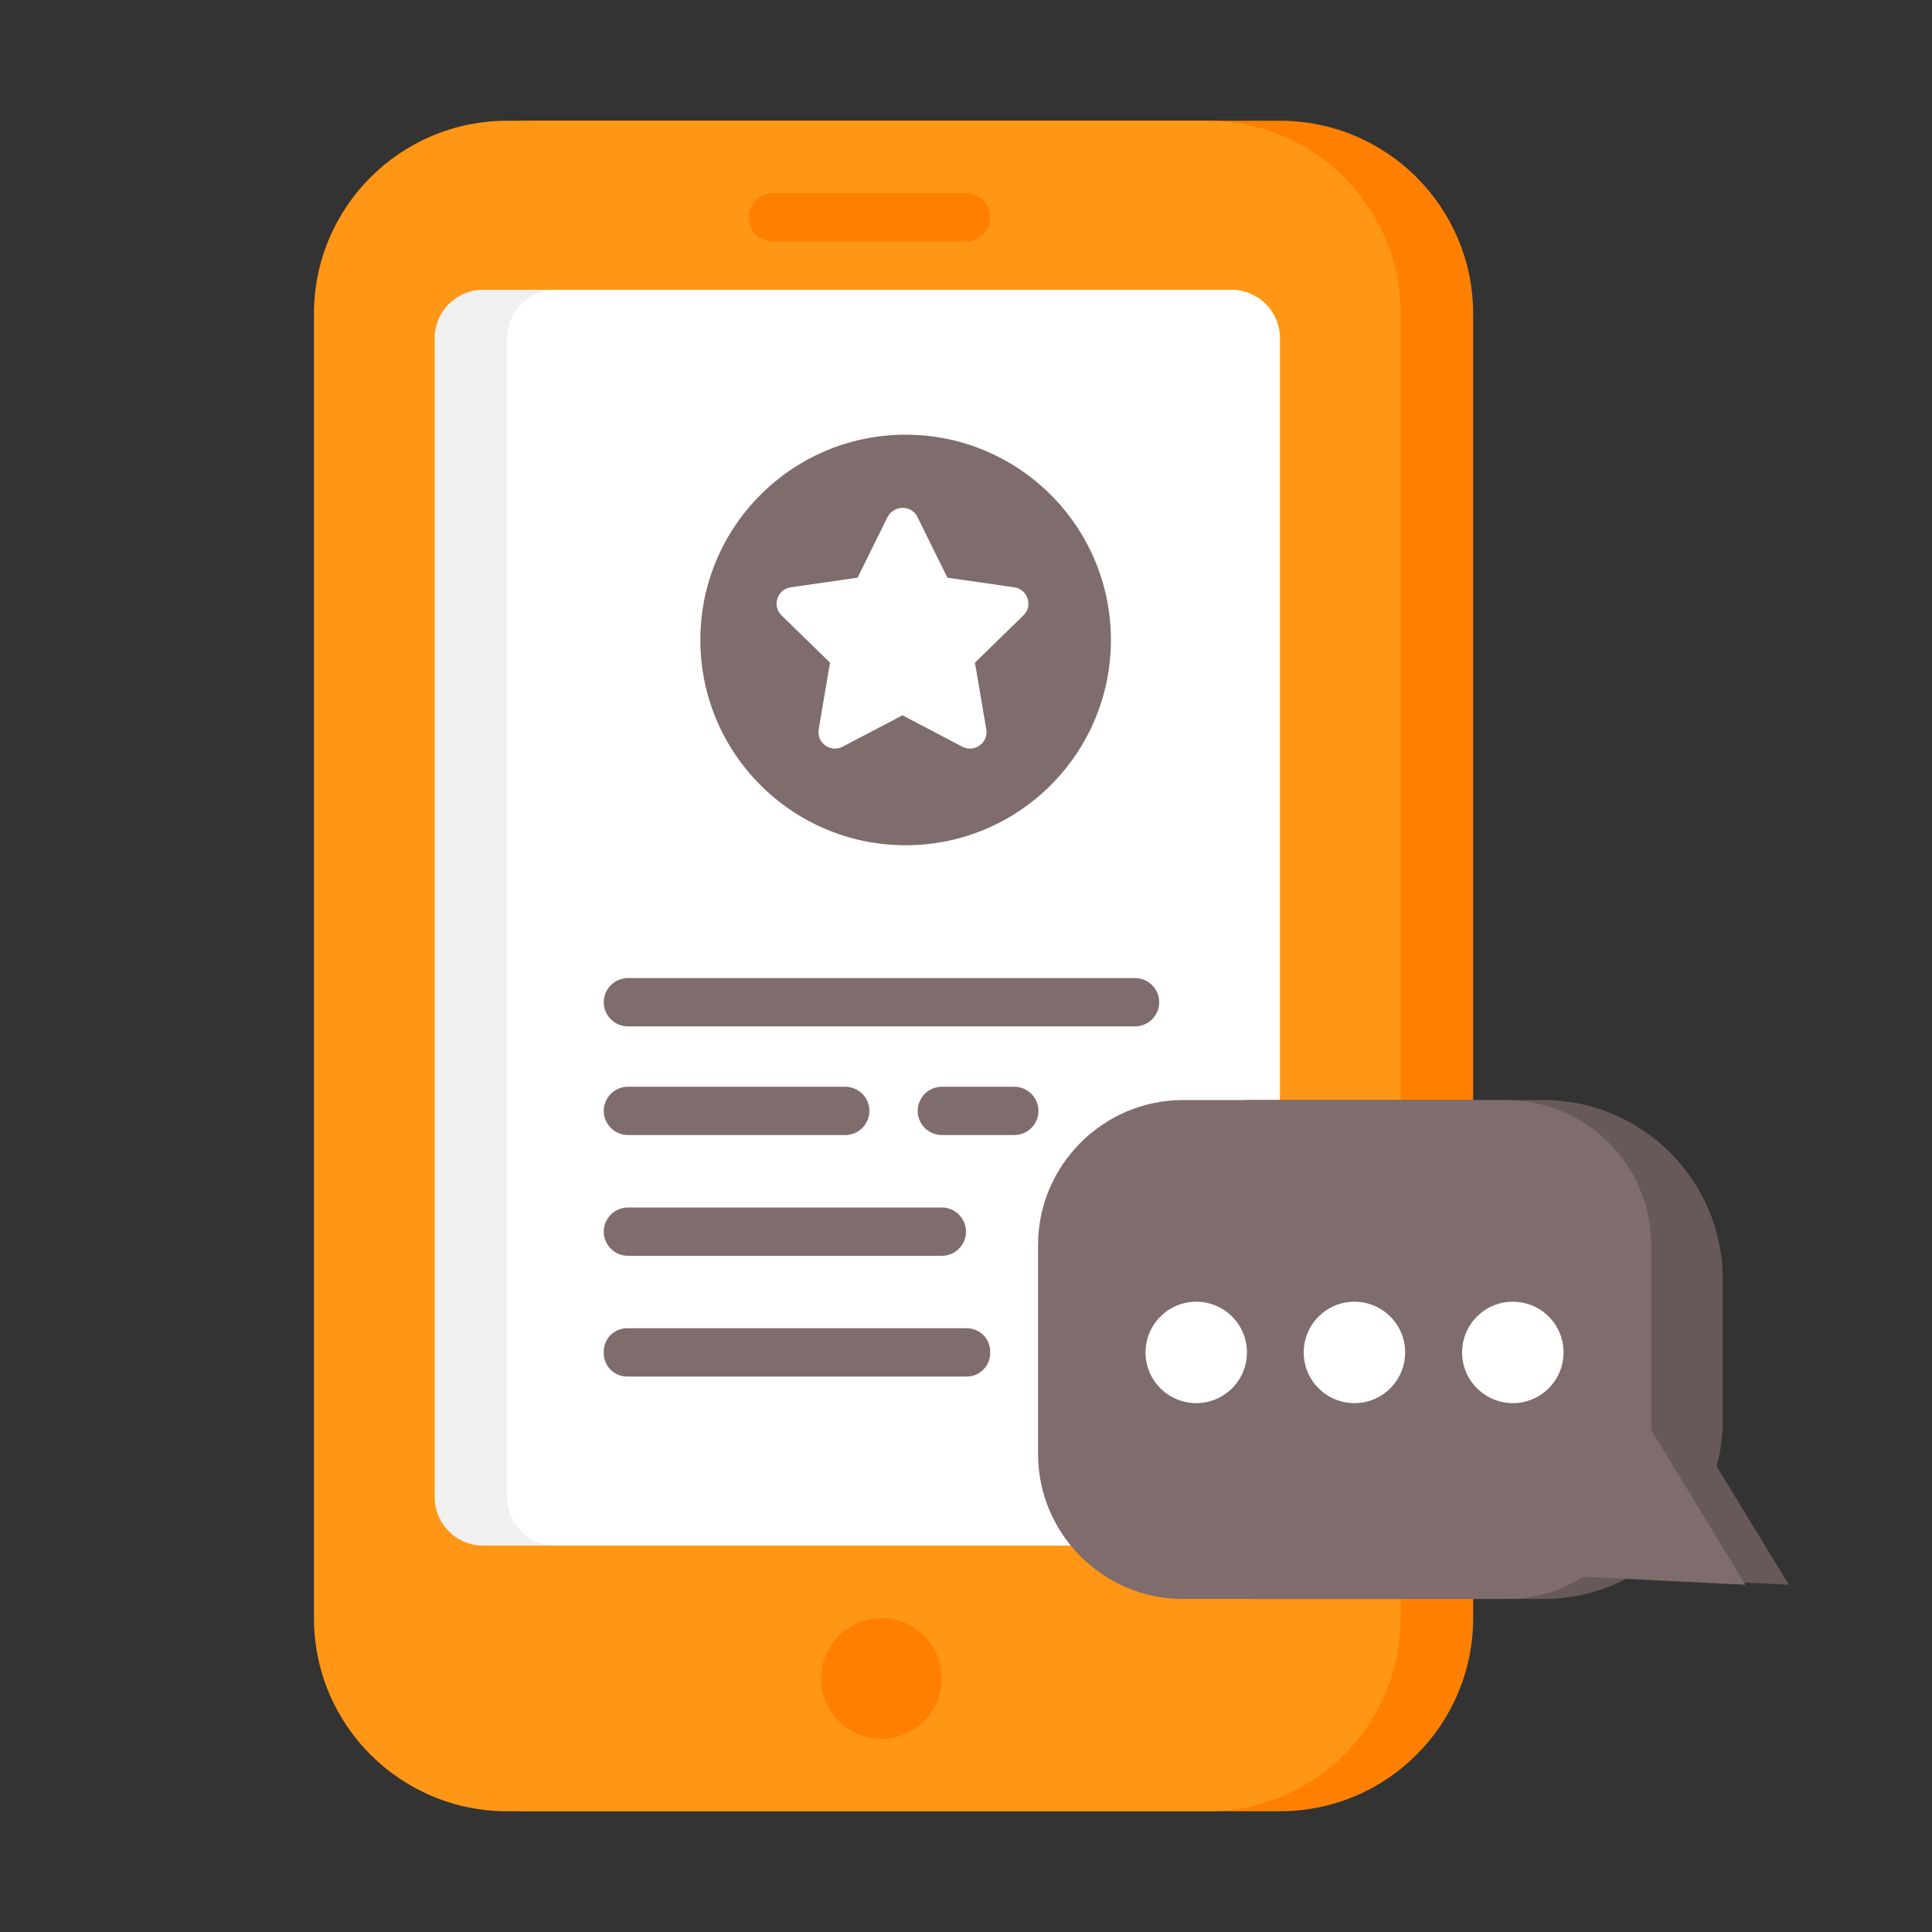
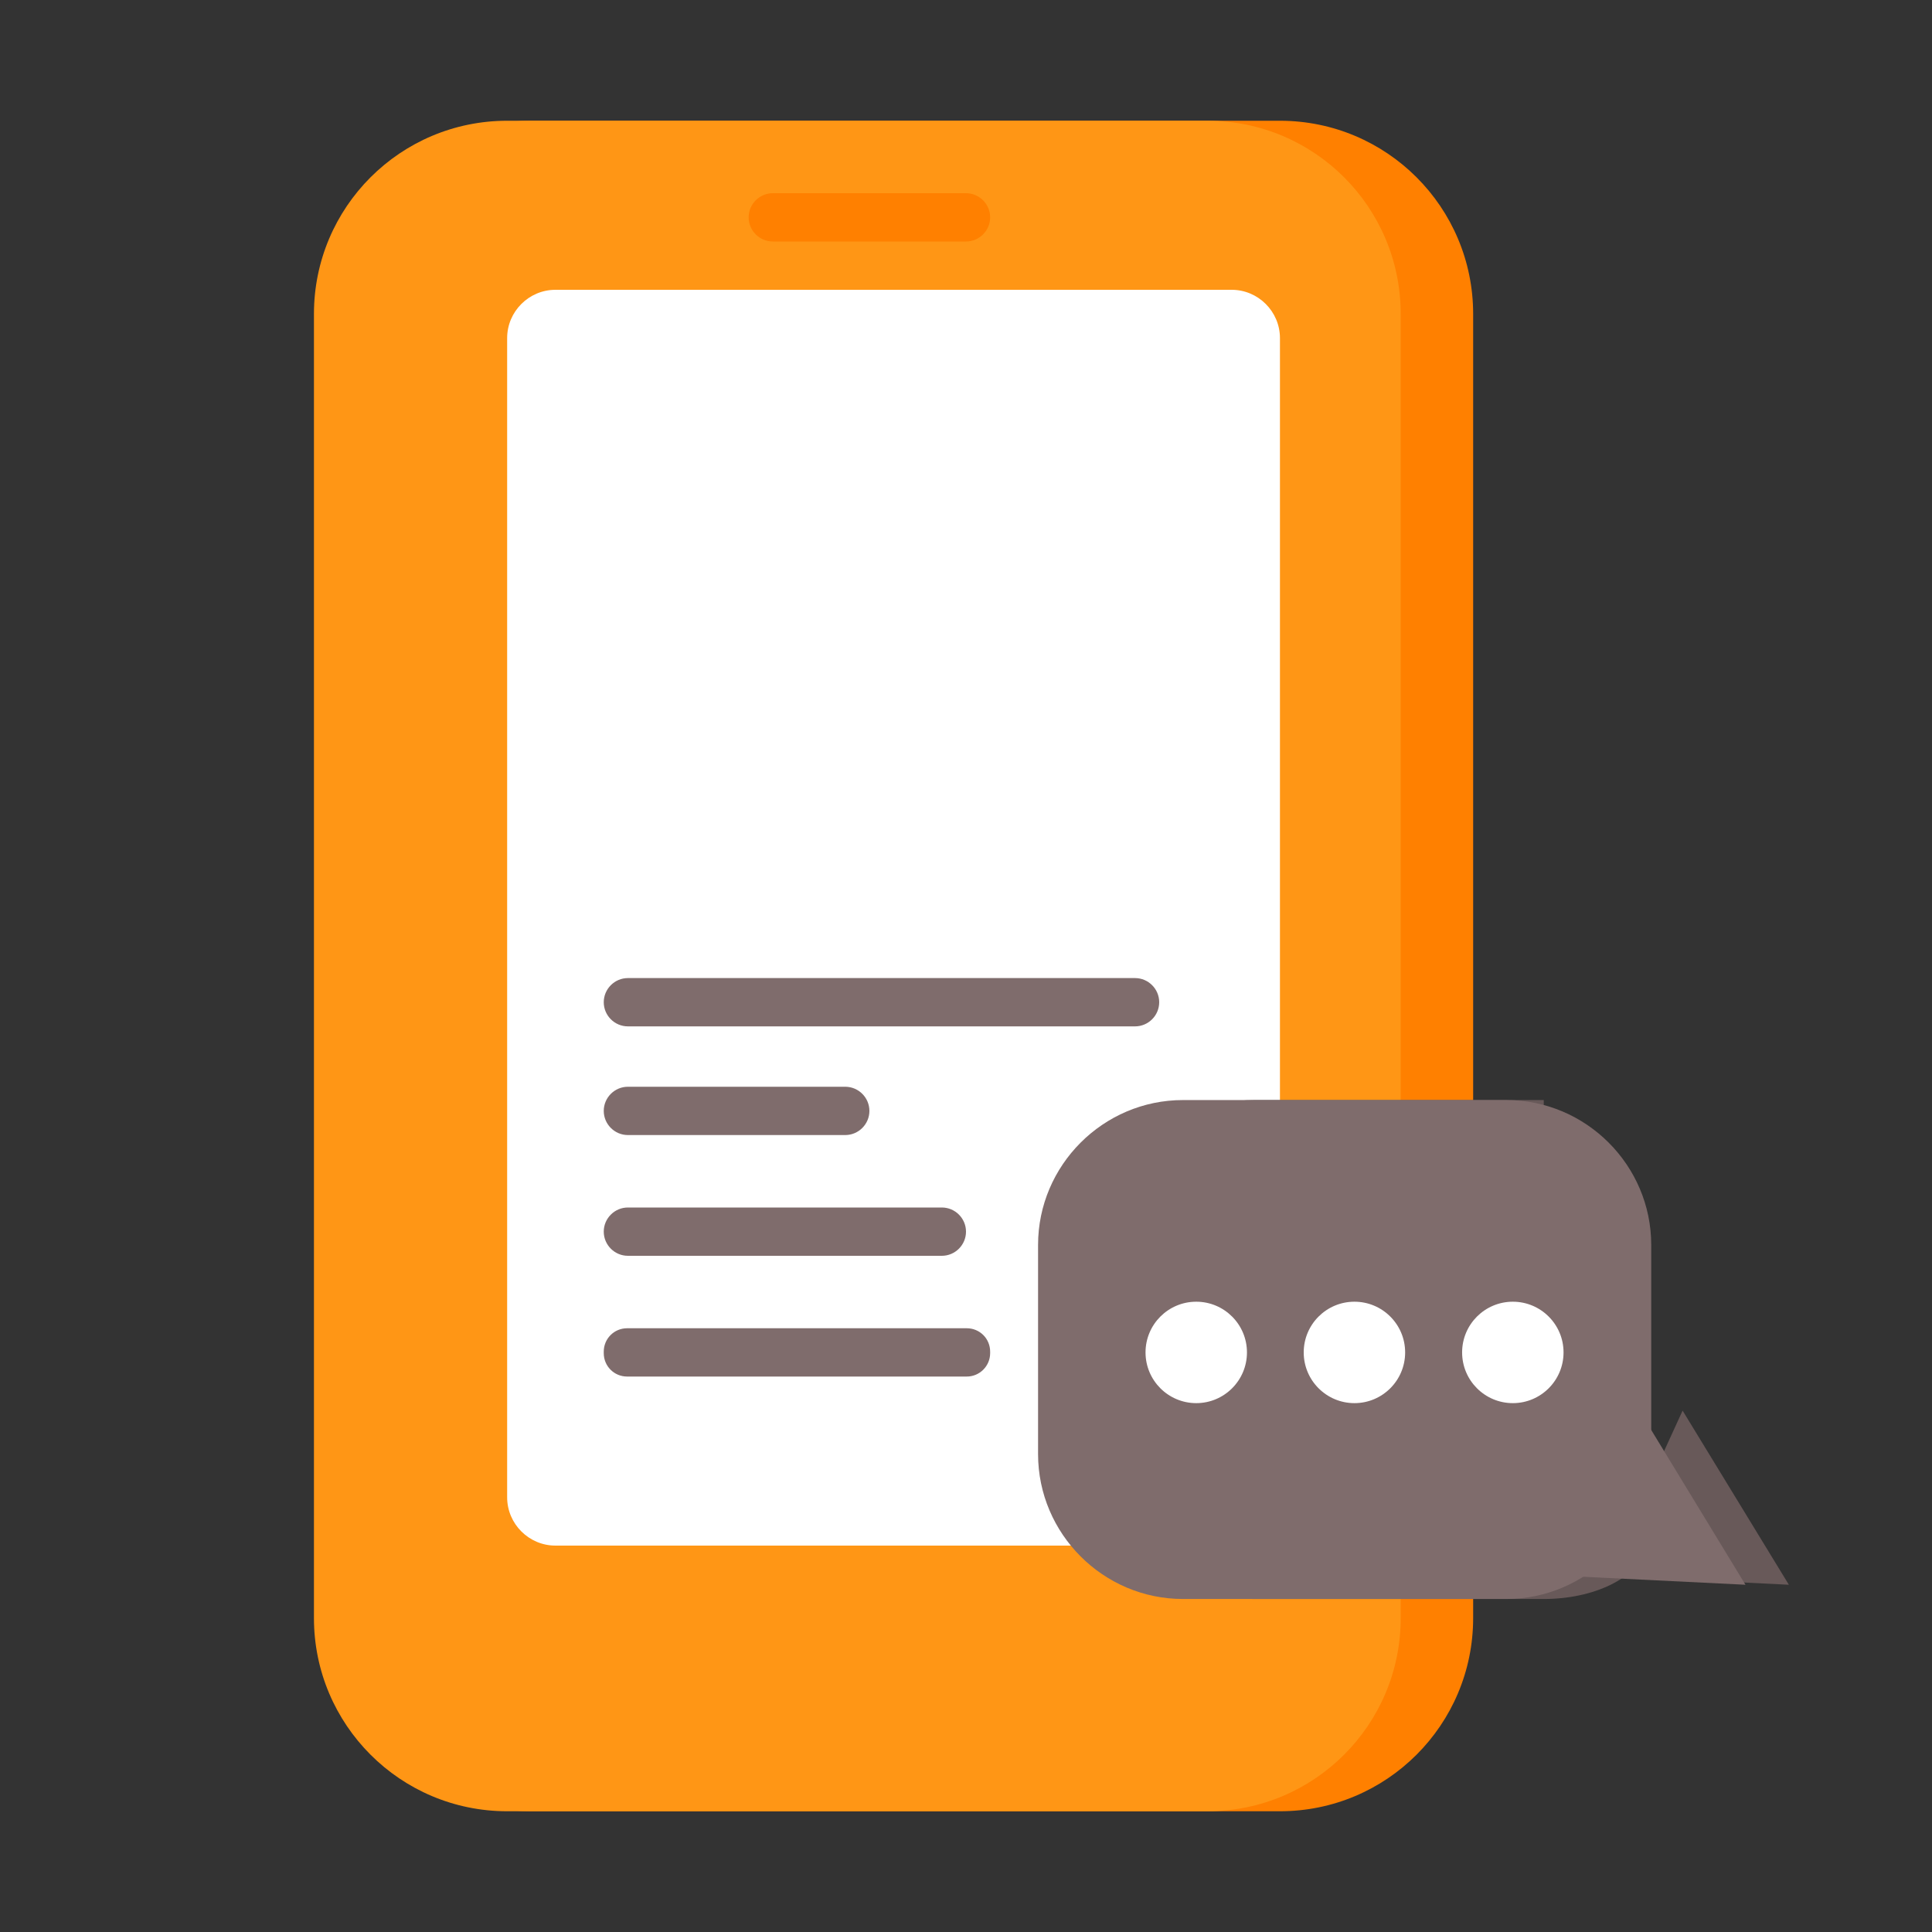
<svg xmlns="http://www.w3.org/2000/svg" width="80" height="80" viewBox="0 0 80 80" fill="none">
  <rect x="0" y="0" width="80" height="80" fill="#333333" stroke="none" />
  <path d="M53 75H22C17.58 75 14 71.42 14 67V13C14 8.58 17.58 5 22 5H53C57.42 5 61 8.58 61 13V67C61 71.42 57.42 75 53 75Z" fill="#FF8000" />
  <path d="M50 75H21C16.58 75 13 71.42 13 67V13C13 8.58 16.58 5 21 5H50C54.42 5 58 8.58 58 13V67C58 71.42 54.42 75 50 75Z" fill="#FF9615" />
-   <path d="M50 62V14C50 12.9 49.1 12 48 12H20C18.9 12 18 12.9 18 14V62C18 63.1 18.9 64 20 64H48C49.11 64 50 63.1 50 62Z" fill="#F0F0F0" />
  <path d="M53 62V14C53 12.9 52.1 12 51 12H23C21.9 12 21 12.9 21 14V62C21 63.1 21.9 64 23 64H51C52.11 64 53 63.1 53 62Z" fill="white" />
  <path d="M40 10H32C31.45 10 31 9.55 31 9C31 8.45 31.45 8 32 8H40C40.55 8 41 8.45 41 9C41 9.55 40.55 10 40 10Z" fill="#FF8000" />
-   <path d="M36.5 72C35.12 72 34 70.88 34 69.5C34 68.12 35.12 67 36.5 67C37.88 67 39 68.12 39 69.5C39 70.88 37.88 72 36.5 72Z" fill="#FF8000" />
-   <path d="M63.924 66.211H51.934C48.634 66.211 45.934 63.511 45.934 60.211V51.551C45.934 48.251 48.634 45.551 51.934 45.551H63.924C67.994 45.551 71.334 48.881 71.334 52.961V58.811C71.334 62.881 67.994 66.211 63.924 66.211Z" fill="#685959" />
+   <path d="M63.924 66.211H51.934C48.634 66.211 45.934 63.511 45.934 60.211V51.551C45.934 48.251 48.634 45.551 51.934 45.551H63.924V58.811C71.334 62.881 67.994 66.211 63.924 66.211Z" fill="#685959" />
  <path d="M62.374 66.211H48.984C45.684 66.211 42.984 63.511 42.984 60.211V51.551C42.984 48.251 45.684 45.551 48.984 45.551H62.374C65.674 45.551 68.374 48.251 68.374 51.551V60.211C68.374 63.511 65.674 66.211 62.374 66.211Z" fill="#7F6C6C" />
  <path d="M74.073 65.621L69.673 58.411L66.543 65.251L74.073 65.621Z" fill="#685959" />
  <path d="M72.276 65.621L67.886 58.411L64.746 65.251L72.276 65.621Z" fill="#7F6C6C" />
  <path d="M62.643 58.101C63.803 58.101 64.743 57.16 64.743 56.001C64.743 54.841 63.803 53.901 62.643 53.901C61.483 53.901 60.543 54.841 60.543 56.001C60.543 57.16 61.483 58.101 62.643 58.101Z" fill="white" />
  <path d="M56.084 58.101C57.244 58.101 58.184 57.16 58.184 56.001C58.184 54.841 57.244 53.901 56.084 53.901C54.925 53.901 53.984 54.841 53.984 56.001C53.984 57.16 54.925 58.101 56.084 58.101Z" fill="white" />
  <path d="M49.534 58.101C50.693 58.101 51.634 57.16 51.634 56.001C51.634 54.841 50.693 53.901 49.534 53.901C48.374 53.901 47.434 54.841 47.434 56.001C47.434 57.16 48.374 58.101 49.534 58.101Z" fill="white" />
  <path d="M47 42.5H26C25.45 42.5 25 42.05 25 41.5C25 40.95 25.45 40.5 26 40.5H47C47.55 40.5 48 40.95 48 41.5C48 42.05 47.55 42.5 47 42.5Z" fill="#7F6C6C" />
  <path d="M35 47H26C25.45 47 25 46.55 25 46C25 45.45 25.45 45 26 45H35C35.55 45 36 45.45 36 46C36 46.55 35.55 47 35 47Z" fill="#7F6C6C" />
  <path d="M39 52H26C25.45 52 25 51.55 25 51C25 50.45 25.45 50 26 50H39C39.55 50 40 50.45 40 51C40 51.55 39.55 52 39 52Z" fill="#7F6C6C" />
  <path d="M40.03 57H25.97C25.43 57 25 56.57 25 56.03V55.97C25 55.43 25.43 55 25.97 55H40.03C40.57 55 41 55.43 41 55.97V56.03C41 56.56 40.57 57 40.03 57Z" fill="#7F6C6C" />
-   <path d="M42 47H39C38.45 47 38 46.55 38 46C38 45.45 38.45 45 39 45H42C42.55 45 43 45.45 43 46C43 46.55 42.55 47 42 47Z" fill="#7F6C6C" />
-   <path d="M37.5 35C42.194 35 46 31.194 46 26.5C46 21.806 42.194 18 37.5 18C32.806 18 29 21.806 29 26.5C29 31.194 32.806 35 37.5 35Z" fill="#7F6C6C" />
  <path d="M37.99 21.41L39.23 23.92L42 24.32C42.56 24.4 42.78 25.09 42.38 25.48L40.37 27.44L40.84 30.2C40.94 30.75 40.35 31.18 39.85 30.92L37.37 29.62L34.89 30.92C34.39 31.18 33.81 30.76 33.9 30.2L34.37 27.44L32.36 25.48C31.96 25.09 32.18 24.4 32.74 24.32L35.51 23.92L36.75 21.41C37.02 20.9 37.74 20.9 37.99 21.41Z" fill="white" />
</svg>